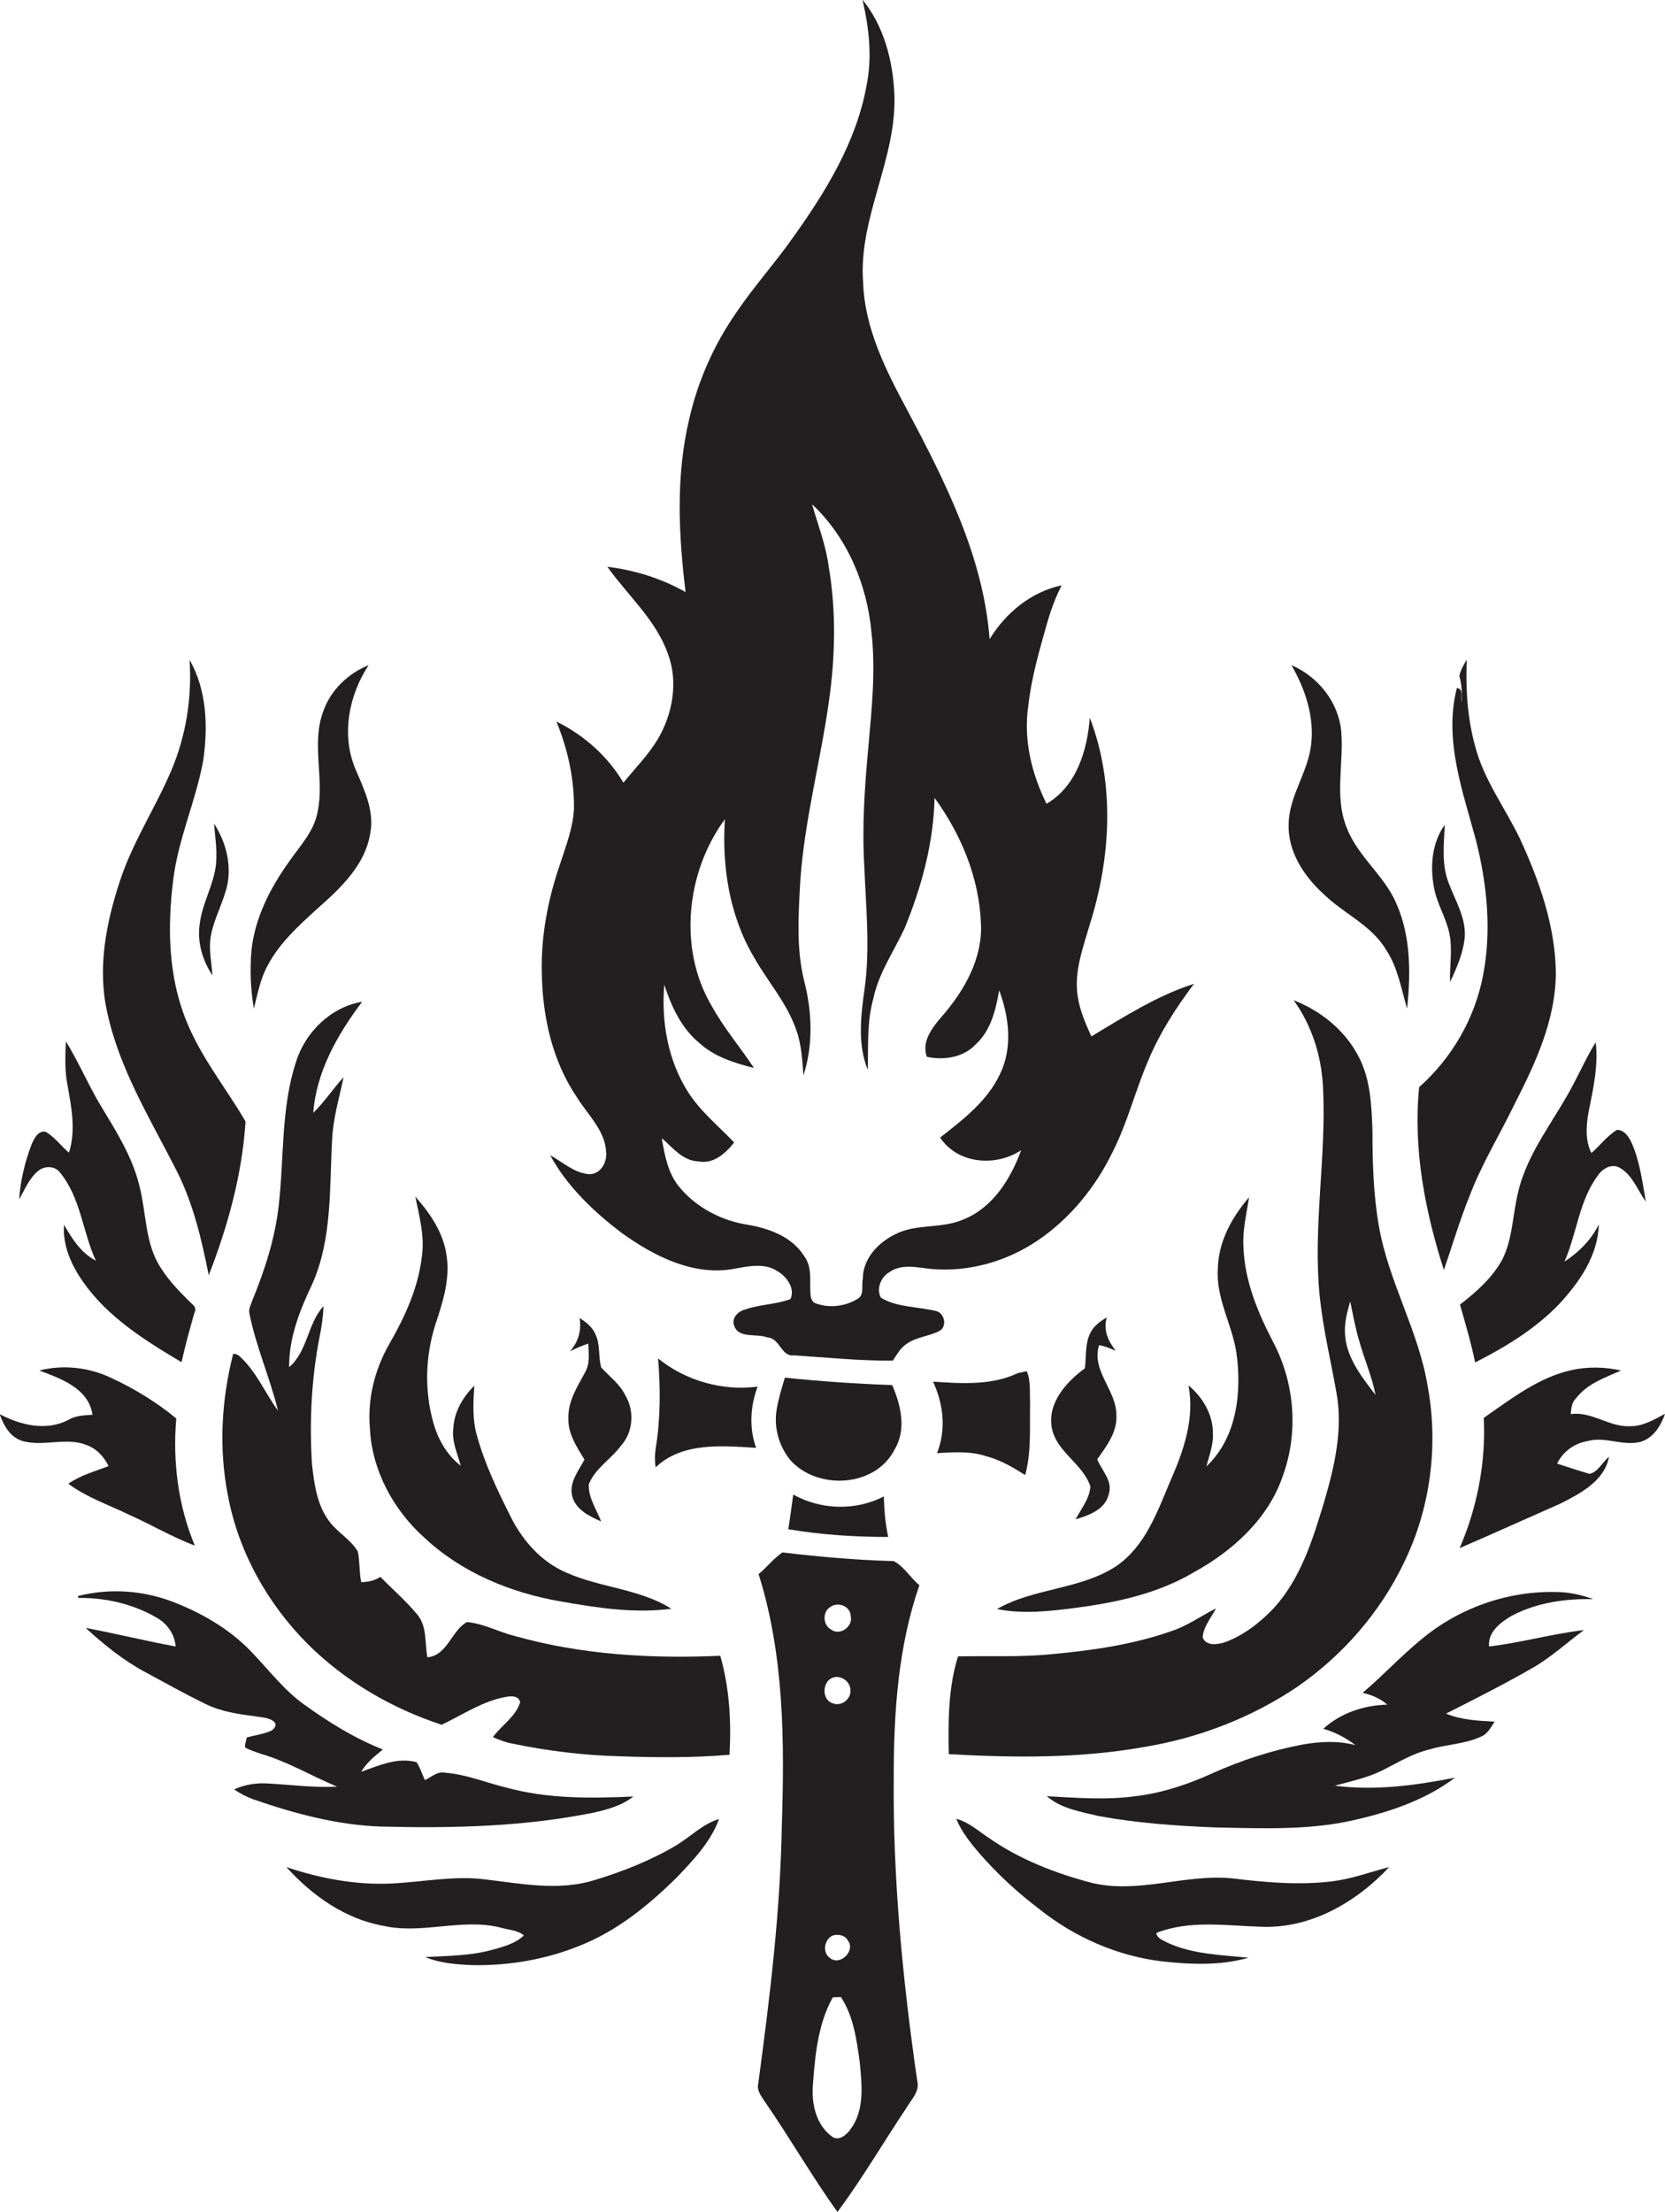
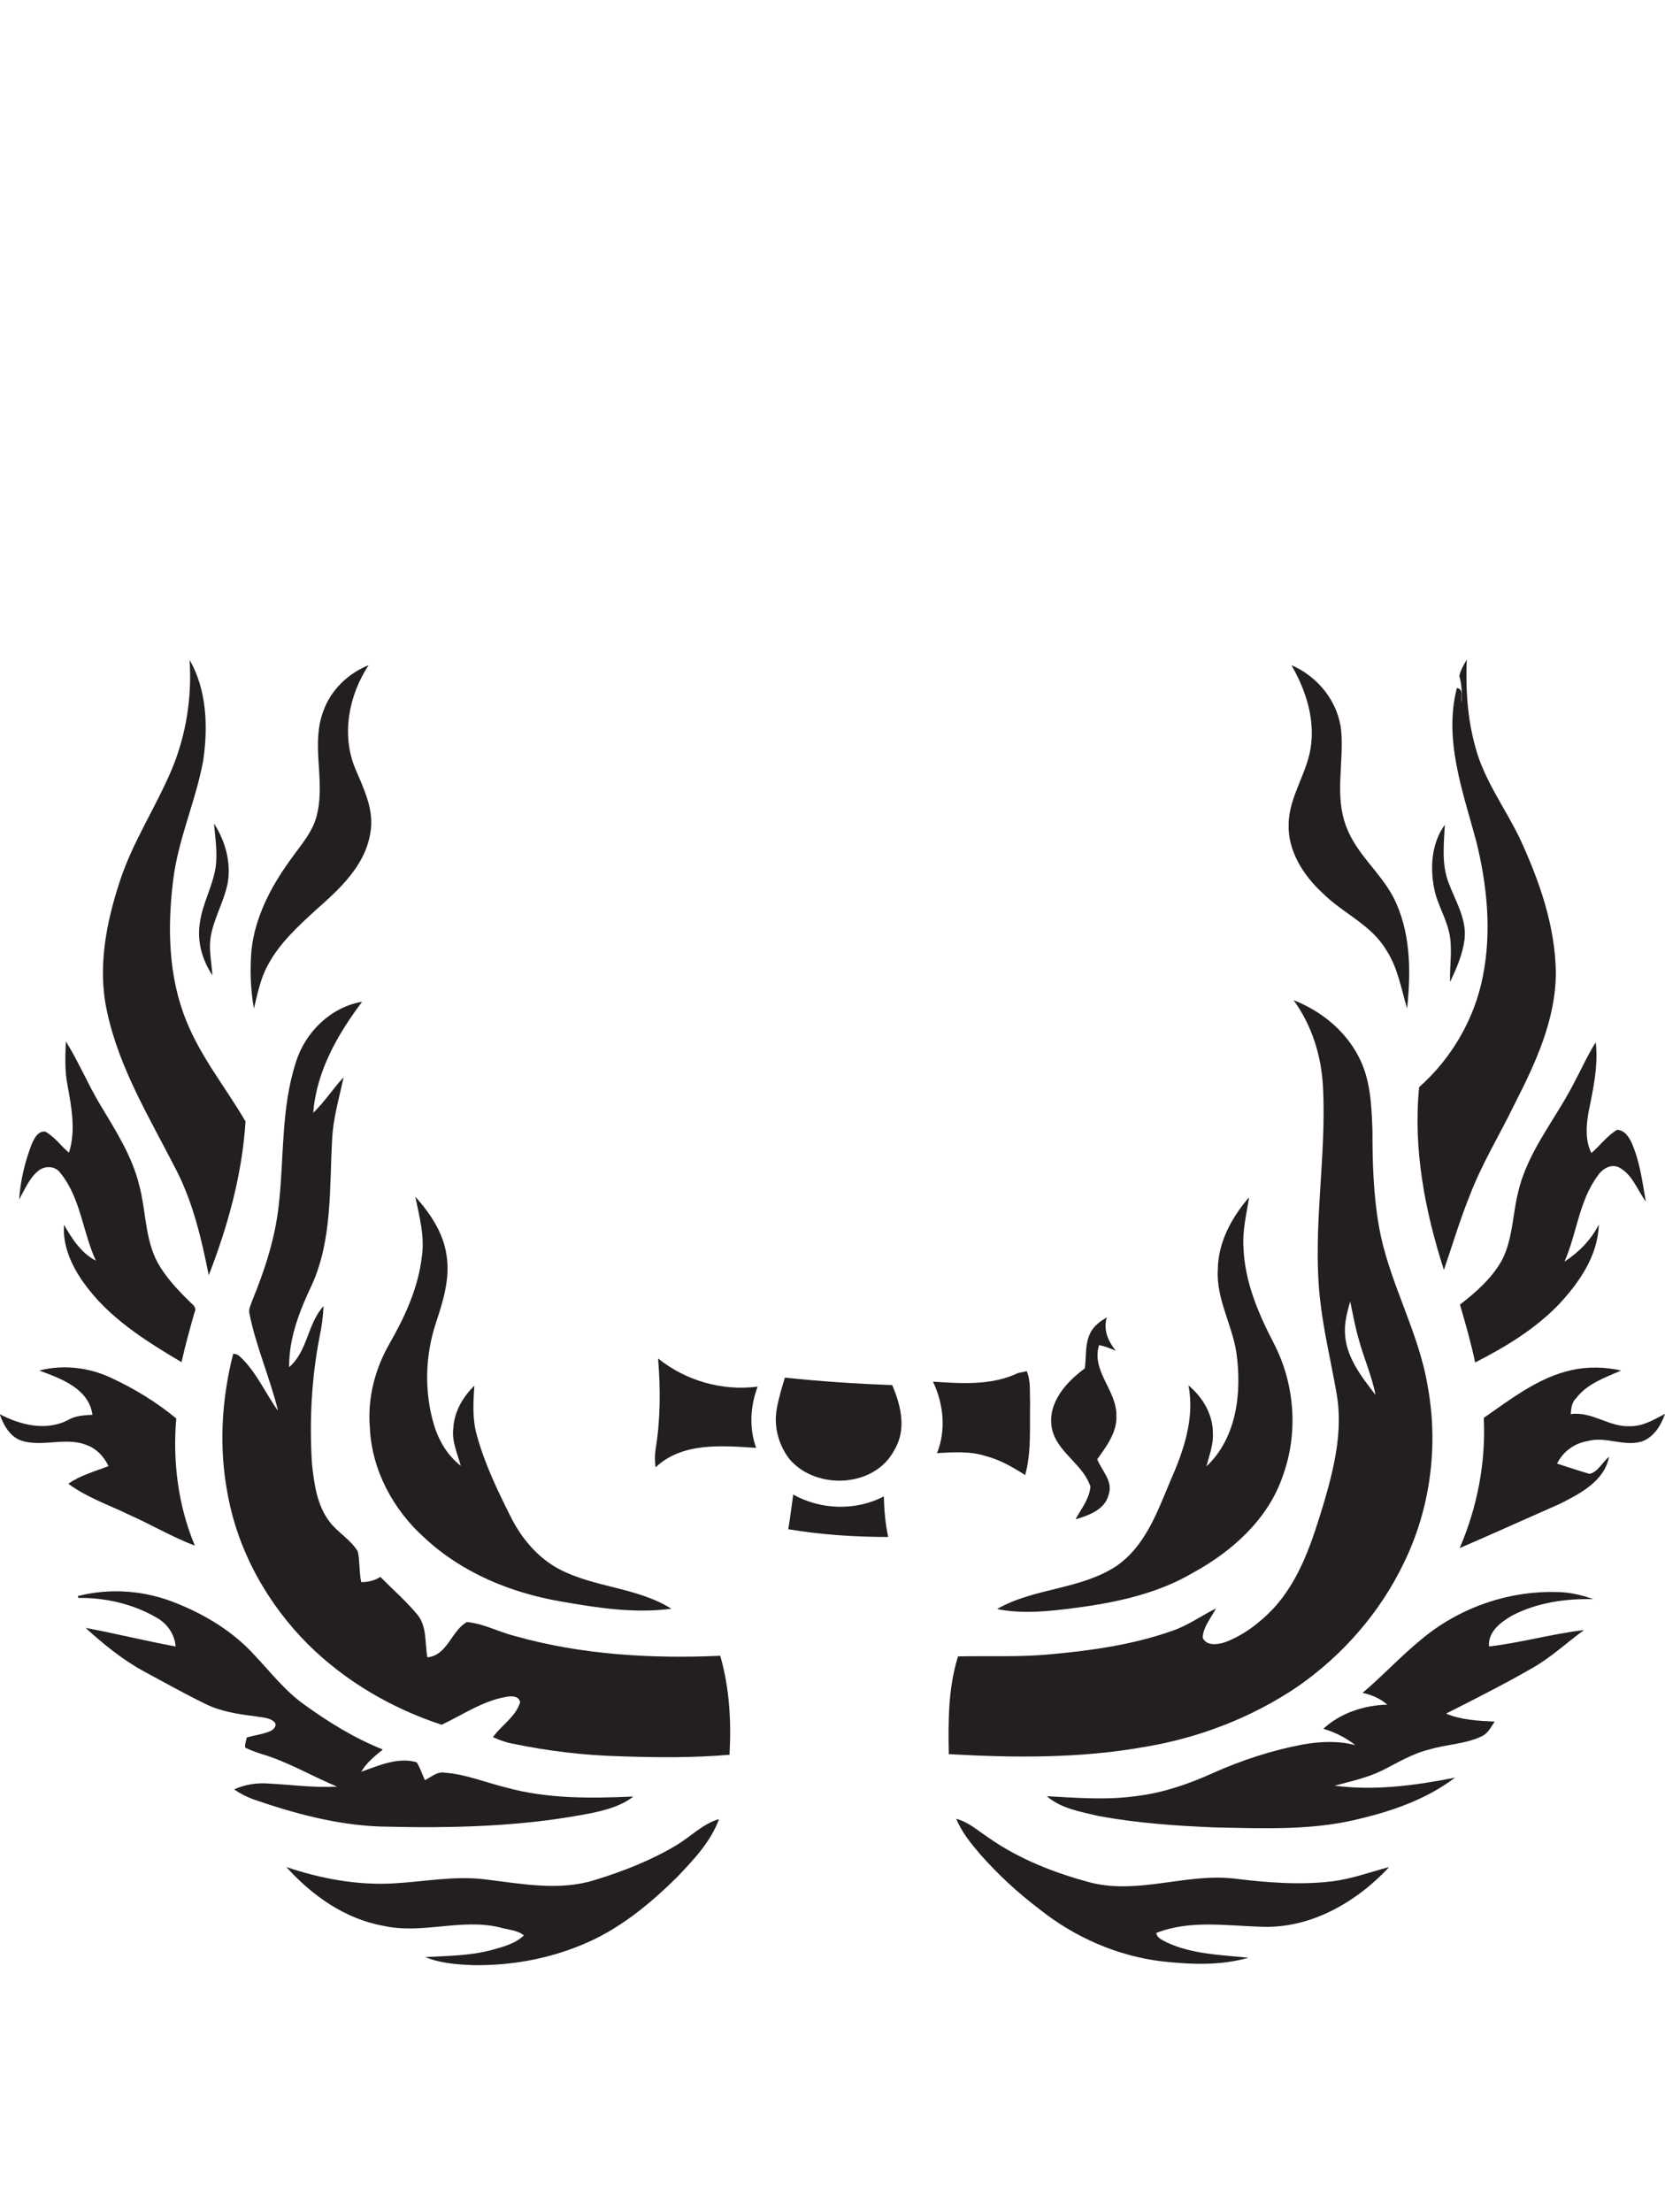
<svg xmlns="http://www.w3.org/2000/svg" version="1.1" id="Layer_1" x="0px" y="0px" viewBox="0 0 538.4 714.9" enable-background="new 0 0 538.4 714.9" xml:space="preserve">
  <g>
-     <path fill="#231F20" d="M175.2,314.4c0.2,14.2,3.4,28.7,11.5,40.5c3.5,5.6,9,10.6,9.3,17.5c0.4,3.5-2.1,7.6-6,7.1   c-4.6-0.6-8.1-3.9-12.1-6.1c5.5,10.1,14,18.2,23.1,25.1c10.4,7.5,23.3,14.1,36.5,11.6c4.5-0.8,9.8-2,13.9,0.8c3,1.7,5.8,5.6,4.2,9   c-4.7,1.8-10,1.7-14.7,3.4c-2.1,0.5-4.3,2.6-3.6,4.9c1.3,4.7,7.3,2.7,10.8,4.1c4.2,0.2,4.4,6.4,8.8,5.8c10.6,0.7,21.2,1.8,31.8,1.7   c1.3-1.9,2.4-4,4.3-5.3c3.1-2.3,7.2-2.5,10.6-4.2c2.8-1.3,1.9-5.8-0.8-6.5c-5.9-1.5-12.5-1.1-17.9-4.3c-1.7-2.8,0-6.8,2.7-8.3   c4.1-2.9,9.3-1.4,13.8-1c12,1,24.2-2.5,34.1-9.2c10.5-7.1,18.8-17.3,24.3-28.7c4.8-9.4,7.3-19.8,11.5-29.5   c3.7-8.9,9-17.1,14.8-24.8c-11.9,3.8-22.5,10.6-33.2,17c-2-4.4-3.9-8.8-4.5-13.6c-1-7.8,1.9-15.3,4-22.6c6.8-21.5,8.2-45.5,0-66.8   c-0.8,10.5-4.3,22.2-14,27.8c-4.8-9.7-7.5-20.7-5.9-31.6c1-9.1,3.6-18,6.1-26.8c1.2-4.2,2.7-8.3,4.7-12.2   c-9.9,2.1-18.1,8.9-23.3,17.4c-2-26.6-14.3-50.8-26.6-74c-6.9-12.8-13.8-26.4-14.3-41.3c-1.6-21,11-40,10.1-61   c-0.5-10.8-3.4-21.9-10.3-30.4c2.1,9.1,3.2,18.5,1.3,27.8C276.9,45.9,267,62,256.4,76.8c-5.9,8.4-12.8,16-18.5,24.5   c-7.1,10.3-12.2,21.8-15,34c-4.4,18.4-3.5,37.5-1.2,56.1c-7.7-4.4-16.4-7.1-25.3-8.2c6.6,9.3,15.7,17.1,19.6,28.2   c3.4,9.1,1.5,19.5-3.4,27.7c-3.1,5.1-7.3,9.3-11,13.9c-5.1-8.6-12.8-15.4-21.7-19.8c3.7,8.9,5.8,18.5,5.7,28.2   c-0.3,6.3-2.7,12.3-4.6,18.2C177.2,290.7,174.9,302.5,175.2,314.4z M222.5,353c-6.5-10.2-8.7-22.7-7.7-34.7c2.3,7,5.5,14,11.3,18.8   c4.9,4.5,11.4,6.5,17.7,8.1c-4.5-6.8-9.8-13-13.7-20.1c-10.9-18.5-8.2-43.3,4.3-60.3c-1,15.3,1.5,31.3,9.4,44.6   c4.4,7.8,10.6,14.7,13.6,23.3c1.8,4.8,2,9.9,2.4,14.9c3.2-9.8,2.8-20.5,0.3-30.3c-2.7-10.7-1.9-21.9-1.3-32.8   c1.4-19.7,6.6-38.7,9.3-58.2c2-14.2,2.3-28.8-0.1-43c-0.9-7-3.5-13.6-5.4-20.3c11.4,10.7,17.8,26,19.2,41.4c1.4,12.3,0.1,24.7-1,37   c-1.2,12.9-2.1,25.9-1.3,38.9c0.5,13,1.9,26.1,0.1,39.1c-1.2,8.7-2.4,18,1,26.4c0.2-7.7-0.3-15.5,1.8-23   c1.7-8.2,6.6-15.2,10.1-22.7c5.5-13.4,9.4-27.7,9.7-42.2c8.6,11.8,14.4,25.8,15,40.5c0.6,11.3-5.3,21.7-12.5,30   c-3.1,3.6-6.8,8.1-5,13.2c5.6,1.2,12,0.2,16-4.2c4.8-4.5,6.3-11.1,7.4-17.3c3.2,8.6,4.4,18.5,0.3,27c-4.1,8.8-12,14.8-19.4,20.6   c5.7,8.6,18,9.5,26.2,4.1c-3.3,9.1-9.1,18.5-18.5,22.3c-7.1,3.2-15.4,1.3-22.3,4.9c-5.5,2.7-10.4,7.9-10.4,14.4   c-0.5,2.2,0.6,5.3-1.8,6.5c-3.9,2.4-9.1,3-13.4,1.4c-1.1-0.3-1.6-1.6-1.7-2.7c-0.4-4.2,0.7-8.8-2-12.5c-3.9-6.3-11.3-9-18.2-10.2   c-8.6-1.3-16.8-5.6-22.3-12.3c-3.6-4.4-4.7-10.2-5.6-15.7c3.5,3,6.7,7.3,11.8,7.5c4.9,1,8.8-2.6,11.6-6.1   C232.4,364,226.5,359.3,222.5,353z" />
    <path fill="#231F20" d="M57.1,378.4c5.4,10.6,8.1,22.3,10.4,33.8c6.2-15.9,10.8-32.6,11.9-49.7c-6.3-10.8-14.4-20.7-19.1-32.4   c-5.9-14.4-6.2-30.4-4.3-45.6c1.6-13.3,7.3-25.5,9.7-38.6c1.6-10.9,1.2-22.9-4.4-32.6c0.8,12.1-1.1,24.3-5.8,35.5   c-5.2,12.3-12.7,23.5-16.8,36.2c-4.4,13.4-7.2,27.9-4.1,41.9C38.5,345.4,48.6,361.7,57.1,378.4z" />
    <path fill="#231F20" d="M475.2,386.6c3.9-10.3,9.7-19.7,14.5-29.6c6.8-13.3,13.4-27.4,13.4-42.7c-0.2-15.1-5.4-29.8-11.7-43.4   c-4.8-9.9-11.6-18.9-14.4-29.7c-2.5-9.1-3.1-18.6-2.7-28c-1,1.7-2,3.4-2.4,5.3c0.8,2.8,0.9,5.7,0.7,8.6c-0.3-1.6,0.8-4.4-1.5-4.7   c-4.3,16.7,1.9,33.3,6.2,49.3c3.6,14.3,5.1,29.4,2.2,43.9c-2.7,13.8-10.1,26.5-20.6,35.8c-2,20,1.9,40.1,8,59.1   C469.6,402.7,472,394.5,475.2,386.6z" />
    <path fill="#231F20" d="M86.6,312c3.8-7.2,9.9-12.7,15.8-18.1c7.5-6.6,15.6-14.1,17.3-24.4c1.5-7.4-2-14.4-4.8-21   c-4.6-11-2.1-23.8,4.3-33.5c-6.7,2.7-12.3,8.1-14.7,15c-3.9,10.5,0.5,21.7-1.8,32.4c-1.1,6.2-5.5,10.8-9,15.8   c-6.2,8.6-11.3,18.4-12.4,29.1c-0.5,6.2-0.3,12.5,0.8,18.7C83.3,321.2,84.2,316.3,86.6,312z" />
    <path fill="#231F20" d="M416.7,266.4c-0.3,8.7,4.8,16.6,11,22.3c6.5,6.5,15.7,10.2,20.5,18.3c3.8,5.7,4.9,12.6,6.8,19   c1.3-12.1,1.2-25.1-4.5-36.1c-4.3-8.1-12-14-15.2-22.8c-3.8-9.9-0.7-20.6-1.6-30.8c-0.9-9.4-7.5-17.6-16.1-21.3   c4.4,7.6,7.4,16.5,6.4,25.4C423.1,249.5,416.8,257.2,416.7,266.4z" />
    <path fill="#231F20" d="M69.7,280.5c-1,6.2-4.3,11.7-5.1,18c-0.9,5.9,0.8,11.8,4.1,16.8c-0.3-4.3-1.3-8.6-0.5-12.9   c1.1-5.8,4.2-11,5.4-16.8c1.2-6.7-0.7-13.7-4.4-19.4C69.6,270.9,70.4,275.7,69.7,280.5z" />
    <path fill="#231F20" d="M468.6,301.4c1.2,5.3,0.1,10.7,0.3,16c2.1-4.4,4.1-9,4.7-13.9c0.7-6.5-3-12.3-5.2-18.2   c-2.3-6-1.5-12.5-1.2-18.7c-4.2,5.8-4.8,13.4-3.5,20.3C464.6,292,467.5,296.4,468.6,301.4z" />
    <path fill="#231F20" d="M166.4,528.8c-5.2-1.3-10-4-15.4-4.5c-5,2.7-6.3,10.8-12.8,11.4c-0.9-4.7,0-10.2-3.5-14.1   c-3.6-4.3-7.8-7.9-11.7-11.9c-1.8,1.2-4,1.7-6.2,1.7c-0.7-3.3-0.4-6.7-1.1-9.9c-2.3-3.9-6.5-6.1-9.2-9.7c-4-5.3-4.9-12.1-5.6-18.4   c-0.9-13.7-0.2-27.6,2.4-41.1c0.7-3.3,1.2-6.7,1.3-10.1c-5.2,5.7-5.1,14.6-11.1,19.7c-0.1-9.4,3.4-18.3,7.4-26.7   c6.6-14.7,5.6-31.2,6.5-46.9c0.3-6.8,2.3-13.4,3.7-20.1c-3.4,3.7-6.2,8-9.8,11.5c1-13.4,7.9-25.4,15.8-35.9   c-10.1,1.7-18.4,9.8-21.4,19.5c-4.9,15-3.8,31.1-5.6,46.6c-1.2,10.5-4.5,20.7-8.5,30.4c-0.4,1.3-1.2,2.6-1,4   c2.1,10.8,6.7,21,9.3,31.7c-4.2-5.8-7-12.6-12.3-17.5c-0.6-0.6-1.3-0.9-2.2-0.9c-3.8,14.9-4.7,30.6-1.7,45.8   c3.4,18.2,12.8,35,25.9,48.1c12.1,12,27.1,20.7,43.2,26c6.8-3.2,13.3-7.7,20.8-9c1.6-0.3,4.1-0.5,4.6,1.7c-1.4,4.7-6,7.4-8.8,11.3   c2,0.9,4.1,1.7,6.3,2.1c11.5,2.4,23.2,3.8,35,4.1c11.7,0.4,23.5,0.5,35.2-0.5c0.6-10.7,0-21.6-3-32   C210.8,536.2,188,534.9,166.4,528.8z" />
    <path fill="#231F20" d="M369.9,564.7c17.7-2.9,34.9-9.5,49.8-19.6c14.5-10.1,26.5-23.8,34.2-39.8c8.6-17.5,11.3-37.8,7.8-57   c-2.9-18-12.7-34-15.8-51.9c-1.8-10.2-2.1-20.6-2.1-31c-0.3-8.1-0.6-16.7-4.6-24.1c-4.4-8.4-12.2-14.6-20.9-18c5.9,8.1,9,18,9.5,28   c1.2,22.7-3.4,45.5-1,68.2c1.1,10.4,3.6,20.6,5.4,30.9c2.1,11.8-0.7,23.7-4,35c-3.7,12.2-7.6,25-16.5,34.6   c-4.4,4.6-9.7,8.7-15.8,10.9c-2.3,0.7-5.9,1.2-7-1.6c0.2-3.5,2.7-6.3,4.3-9.4c-4.8,2.4-9.2,5.6-14.3,7.3c-12.5,4.4-25.8,6.3-39,7.5   c-10,1-20.1,0.5-30.1,0.7c-3.2,10.1-3.2,21-3,31.6C327.9,568.2,349.1,568.4,369.9,564.7z M436.6,420.7c0.9,4.1,1.6,8.3,2.8,12.3   c1.6,6,4.2,11.7,5.4,17.9c-4.6-6-9.8-12.5-9.9-20.5C434.8,427.1,435.7,423.9,436.6,420.7z" />
    <path fill="#231F20" d="M12.2,378.6c2-1.8,5.5-1.9,7.2,0.4c6.7,8.1,7.3,19.2,11.6,28.5c-4.8-2.5-7.7-7.1-10.3-11.6   c-0.5,6.7,2.4,13.1,6.2,18.5c8,11.4,20,18.9,31.8,25.9c1.2-5.4,2.7-10.8,4.2-16.1c0.8-1.4-0.4-2.4-1.3-3.2   c-4.1-4-8.1-8.2-10.8-13.2c-3.9-7.5-3.6-16.3-5.7-24.4c-2.3-9.6-7.7-18-12.7-26.3c-4-6.7-7-13.9-11.1-20.5c-0.2,4.7-0.4,9.4,0.5,14   c1.3,7.2,2.8,14.8,0.5,22c-2.6-2.2-4.6-5.1-7.6-6.8c-2.3-0.4-3.6,2.1-4.4,3.9c-2.2,5.7-3.7,11.8-4.1,18C8,384.5,9.4,381,12.2,378.6   z" />
    <path fill="#231F20" d="M485.8,407.1c-3.2,5.9-8.4,10.5-13.7,14.6c1.8,6.2,3.6,12.4,4.9,18.7c9.8-5,19.4-10.8,27.1-18.8   c6.6-7.1,12.6-15.7,12.9-25.8c-2.5,5-6.5,9-11.1,12c4-9.1,4.7-19.6,10.7-27.7c1.5-2.3,4.5-4.2,7.2-2.6c4.1,2.3,5.7,7.2,8.4,10.9   c-1.1-6.3-1.9-12.8-4.5-18.8c-0.9-2-2.3-4.3-4.8-4.4c-3.2,1.9-5.5,5.1-8.3,7.5c-2-4-1.7-8.5-1-12.8c1.5-7.6,3.3-15.2,2.4-23   c-2.7,4.3-4.8,9-7.2,13.5c-6,11.6-14.9,22-17.9,35C489.1,392.6,489.2,400.3,485.8,407.1z" />
    <path fill="#231F20" d="M125.9,434.4c-4.7,8.2-7.1,17.7-6.3,27.1c0.6,13.7,7.6,26.6,17.7,35.6c12,11.2,27.7,17.7,43.8,20.5   c11.9,2.1,24,4,36,2.4c-11-6.9-24.7-6.8-36.1-12.7c-7.1-3.7-12.4-10.1-15.9-17.1c-4.2-8.4-8.3-16.9-10.8-25.9   c-1.6-5.3-1.3-10.9-0.9-16.4c-3.7,3.6-6.5,8.4-6.8,13.6c-0.6,4.3,1.3,8.3,2.4,12.3c-4.4-3.4-7.3-8.4-8.8-13.7   c-3-10.4-2.7-21.7,0.6-32c2.4-7.2,4.8-14.7,3.6-22.3c-1-7.3-5.3-13.6-10.1-19c1.3,6.4,3.1,12.9,2.1,19.5   C135.2,416.4,130.9,425.7,125.9,434.4z" />
    <path fill="#231F20" d="M384.3,447.8c2.1,10.7-1.6,21.3-5.9,31c-4.2,10-8.1,21-17.4,27.4c-11.7,7.7-26.6,7-38.6,13.9   c8.4,1.7,17.1,0.7,25.5-0.4c13.1-1.7,26.5-4.6,38-11.4c12.6-6.9,24.2-17.3,28.9-31.2c5.1-13.9,3.9-29.8-2.9-42.9   c-5-9.6-9.4-19.9-9.8-30.9c-0.4-5.5,1-10.9,1.8-16.3c-5.6,6.5-10,14.5-10.1,23.3c-0.6,9.4,4.6,17.8,6,26.9   c1.8,12.8,0.2,27.5-9.7,36.8c0.9-3.5,2.3-7,2.1-10.6C392.3,457.3,388.9,451.6,384.3,447.8z" />
-     <path fill="#231F20" d="M200.8,467.3c4-4.4,4.4-11.3,1.4-16.3c-1.8-3.7-5.2-6.1-7.8-9c-1-3.6-0.2-7.6-2-11c-1-2.2-3-3.7-5-5   c0.7,4-0.4,7.8-3.1,10.8c1.9-1,3.9-1.8,5.9-2.5c0.2,3.1,0.6,6.5-1,9.3c-2.5,4.6-5.6,9.4-5.4,14.8c-0.2,5,2.7,9.3,5.2,13.4   c-1.9,3.6-5,7.3-4,11.7c1.1,4.5,5.6,6.6,9.4,8.3c-1.5-3.9-4.2-7.7-4-12C192.4,474.6,197.6,471.7,200.8,467.3z" />
    <path fill="#231F20" d="M352.5,431c-1.7,3.5-1.2,7.5-1.7,11.3c-6,4.4-12.1,11.1-10.7,19.2c1.5,7.9,10.1,11.6,12.5,19   c-0.3,4-3,7.2-4.8,10.6c4.3-1.3,9.5-3.1,10.7-8c1.5-4.3-2.2-7.7-3.7-11.4c3-4.2,6.5-8.8,6.2-14.2c0.1-8.1-8.2-14.4-5.6-22.7   c1.9,0.3,3.6,1.1,5.4,1.8c-2.5-3.1-4.1-6.7-2.9-10.8C355.8,427.1,353.6,428.6,352.5,431z" />
    <path fill="#231F20" d="M245,448.2c-11.4,1.5-23.3-1.9-32.2-9.1c0.8,9.7,0.8,19.6-0.8,29.3c-0.3,2-0.3,4,0,5.9   c8.6-8.2,21.5-7,32.5-6.3C242.2,461.6,242.6,454.5,245,448.2z" />
    <path fill="#231F20" d="M41.7,489.6c7.2,3.2,13.9,7.2,21.3,10c-5.4-12.9-7.2-27.2-6-41.1c-6.4-5.3-13.5-9.6-21-13.1   c-7.2-3.4-15.5-4.4-23.3-2.4c7,2.6,16,5.8,17.2,14.3c-2.6,0.2-5.3,0.2-7.7,1.6c-7.1,3.8-15.5,1.8-22.3-1.8c1.3,3.8,3.6,7.8,7.8,8.8   c6.8,1.7,14-1.5,20.6,1.3c3.1,1.2,5.4,3.8,6.8,6.7c-4.4,1.7-9,2.9-13,5.7C28,484,35.1,486.4,41.7,489.6z" />
    <path fill="#231F20" d="M527,461c-6.7,0.3-12.3-4.9-19.1-3.9c0.2-1.9,0.3-3.8,1.8-5.2c3.6-4.7,9.3-6.6,14.5-8.9   c-5.3-1.2-10.9-1.3-16.2-0.1c-10.6,2.4-19.4,9.3-28.2,15.4c0.7,14.4-2.1,28.9-7.8,42.1c10.9-4.7,21.7-9.6,32.6-14.4   c6.5-3.3,14.2-7.3,15.7-15.1c-2.2,1.7-3.5,4.9-6.3,5.5c-3.5-1-7-2.2-10.5-3.3c1.9-3.9,5.6-6.6,9.9-7.3c5.7-1.6,11.5,1.8,17.3,0.2   c4-1.3,6.4-5.2,7.7-9C534.8,458.9,531.2,461.1,527,461z" />
    <path fill="#231F20" d="M318.9,470.7c4.6,1.2,8.7,3.6,12.6,6.1c2.1-7.6,1.4-15.6,1.6-23.4c-0.2-3.4,0.3-7-1.1-10.2   c-0.7,0.2-2.1,0.5-2.8,0.6c-8.5,4.1-18.3,3.4-27.5,2.8c3.4,7.2,4.3,15.6,1.3,23.1C308.3,469.4,313.8,469,318.9,470.7z" />
    <path fill="#231F20" d="M288.5,447.7c-11.6-0.4-23.2-1.2-34.7-2.4c-1,3.3-2,6.6-2.6,10c-1.1,5.8,0.6,12,4.3,16.6   c8.8,9.9,27.6,8.9,33.8-3.4C293.2,462,291.3,454.2,288.5,447.7z" />
    <path fill="#231F20" d="M256.5,483.1c-0.5,3.7-1,7.5-1.6,11.2c10.7,1.8,21.5,2.5,32.3,2.5c-0.9-4.3-1.3-8.7-1.4-13.1   C276.7,488.4,265.5,488.1,256.5,483.1z" />
-     <path fill="#231F20" d="M297.3,512.4c-2.9-2.4-4.9-6-8.3-7.8c-12-0.3-24.1-1.4-36-2.8c-2.9,2-5,4.8-7.7,7   c8.3,26.3,8.4,54.3,7.5,81.7c-0.5,27.8-3.9,55.4-7.6,82.9c-0.6,2.3,1,4.2,2.1,5.9c8.1,11.7,15.2,24.1,23.5,35.7   c8-10.8,14.8-22.4,22.2-33.5c1.6-2.8,4.5-5.4,3.6-8.9c-4.7-32.5-7.9-65.3-7.6-98.1C289,553.5,290.4,532.3,297.3,512.4z    M268.4,519.5c2.5-1.9,6.6-0.4,6.7,2.9c0.8,3.4-3.6,6.5-6.4,4.3C266.1,525.3,265.9,521.1,268.4,519.5z M269.1,550.5   c-3.1-1.1-3.2-5.8-0.8-7.7c2.7-2,6.7,0.3,6.7,3.5C275.3,549.3,271.8,551.8,269.1,550.5z M268.4,632.9c-2.6-1.8-1.9-6,0.9-7.3   c1.8-0.5,4-0.1,4.9,1.7C276.7,630.5,271.7,635.6,268.4,632.9z M274.9,688.4c-1.3,1.8-3.8,3.9-6,2.1c-5.2-3.9-6.6-10.9-6-17.1   c0.7-9.5,1.7-19.4,6.4-27.8c0.7,0,2-0.1,2.6-0.1c4.1,6.2,5.1,13.8,6.1,21C278.7,673.8,279.7,682.2,274.9,688.4z" />
    <path fill="#231F20" d="M192,585.9c4.5-1,9.1-2.3,12.8-5.2c-13.7,0.6-27.7,0.8-41.1-2.9c-6.6-1.6-13-4.3-19.8-4.8   c-2.5-0.5-4.4,1.4-6.5,2.4c-0.9-1.9-1.5-4-2.7-5.8c-6.2-1.7-12.2,1.1-17.9,3.1c1.7-2.9,4.4-5.1,7-7.2c-9.1-3.6-17.5-8.8-25.4-14.5   c-6.2-4.4-10.9-10.5-16.1-16c-6.9-7.6-15.8-13-25.3-16.8c-10-4.1-21.3-5-31.8-2.3c0,0.1,0.1,0.4,0.1,0.6c8.7-0.1,17.6,1.9,25.2,6.3   c3.5,1.9,6,5.4,6.3,9.4c-9.8-1.8-19.4-4.2-29.1-6c5.9,5.4,12.2,10.5,19.3,14.3c6.5,3.5,12.9,7.1,19.5,10.3c5.1,2.5,10.7,3.3,16.3,4   c2,0.4,4.4,0.3,6,1.9c0.9,1.1-0.4,2.5-1.5,2.9c-2.4,1-5,1.3-7.5,2c-0.2,1.1-0.7,2.2-0.5,3.3c1.6,0.8,3.3,1.4,5.1,2   c8.6,2.5,16.4,7.2,24.6,10.6c-7.4,0.4-14.7-0.6-22.1-1c-3.8-0.3-7.7,0.3-11.2,1.9c1.9,1.3,4,2.4,6.2,3.2c13.3,4.6,27,8.3,41.1,8.8   C146.1,591,169.3,590.5,192,585.9z" />
    <path fill="#231F20" d="M459.5,530c-6.6,5.4-12.4,11.7-18.9,17.2c2.9,0.6,5.7,1.8,8,3.8c-7.6,0.2-15.1,2.7-20.7,7.8   c3.8,1.1,7.3,2.9,10.4,5.3c-5.6-1.5-11.5-1.2-17.1-0.2c-10.1,1.9-19.8,5.1-29.2,9.3c-7.9,3.6-16.3,6.4-24.9,7.4   c-9.5,1.3-19.1,0.5-28.6,0c4.6,4,10.9,5,16.7,6.4c12.5,2.3,25.3,3.2,38,3.7c15.3,0.3,31,1,46-2.7c11.1-2.6,22.2-6.5,31.3-13.4   c-12.7,2.5-25.9,4.3-38.9,2.6c5.1-1.4,10.4-2.5,15.3-4.9c5-2.5,9.8-5.5,15.3-6.8c5.5-1.7,11.5-1.7,16.8-4.2c2.1-0.9,3.1-3,4.3-4.8   c-5.3-0.3-10.7-0.5-15.7-2.6c9.5-4.8,19-9.6,28.2-14.9c5.9-3.4,10.9-8.1,16.4-12.1c-10.3,1.2-20.4,4.1-30.7,5.3   c-0.4-4.7,3.7-7.8,7.3-9.9c8.1-4.3,17.4-5.6,26.4-5.4c-3.9-1.4-7.9-2.3-12-2.3C487.3,514.2,471.5,519.9,459.5,530z" />
    <path fill="#231F20" d="M192.3,607.7c-11.5,3.6-23.6,1.2-35.3-0.2c-10.1-1.3-20.1,0.8-30.1,1.3c-11.7,0.6-23.3-1.6-34.3-5.3   c8.3,9.2,19,16.8,31.4,19c12.5,2.8,25.2-2.5,37.6,0.5c2.6,0.8,5.7,0.8,7.8,2.6c-2.8,2.7-6.8,3.7-10.4,4.7c-7,1.9-14.3,1.9-21.5,2.3   c4.9,2,10.2,2.4,15.4,2.6c12,0.2,24-1.9,35.1-6.5c11.9-4.8,22-13.1,31-22c5.3-5.6,10.8-11.3,13.5-18.7c-5.2,1.5-9.1,5.6-13.7,8.4   C210.6,601.3,201.5,604.9,192.3,607.7z" />
    <path fill="#231F20" d="M398.9,607.2c-15.3-1.7-30.6,5.1-45.9,1.4c-11.8-3.1-23.4-7.6-33.5-14.7c-3.3-2.2-6.4-5-10.3-6   c1.8,4.3,4.7,7.9,7.7,11.4c5.8,6.6,12.2,12.5,19.2,17.8c11.4,9.1,25.3,15.2,39.8,16.9c9.2,1,18.8,1.4,27.8-1.2   c-8.9-0.9-18.1-1.1-26.3-4.9c-1.4-0.8-3.2-1.3-3.5-3.1c10.9-4.3,22.8-2.3,34.1-2c15.9,0.6,30.7-8,41.2-19.3   c-6.1,1.6-12,3.8-18.3,4.6C420.3,609.4,409.5,608.5,398.9,607.2z" />
  </g>
</svg>